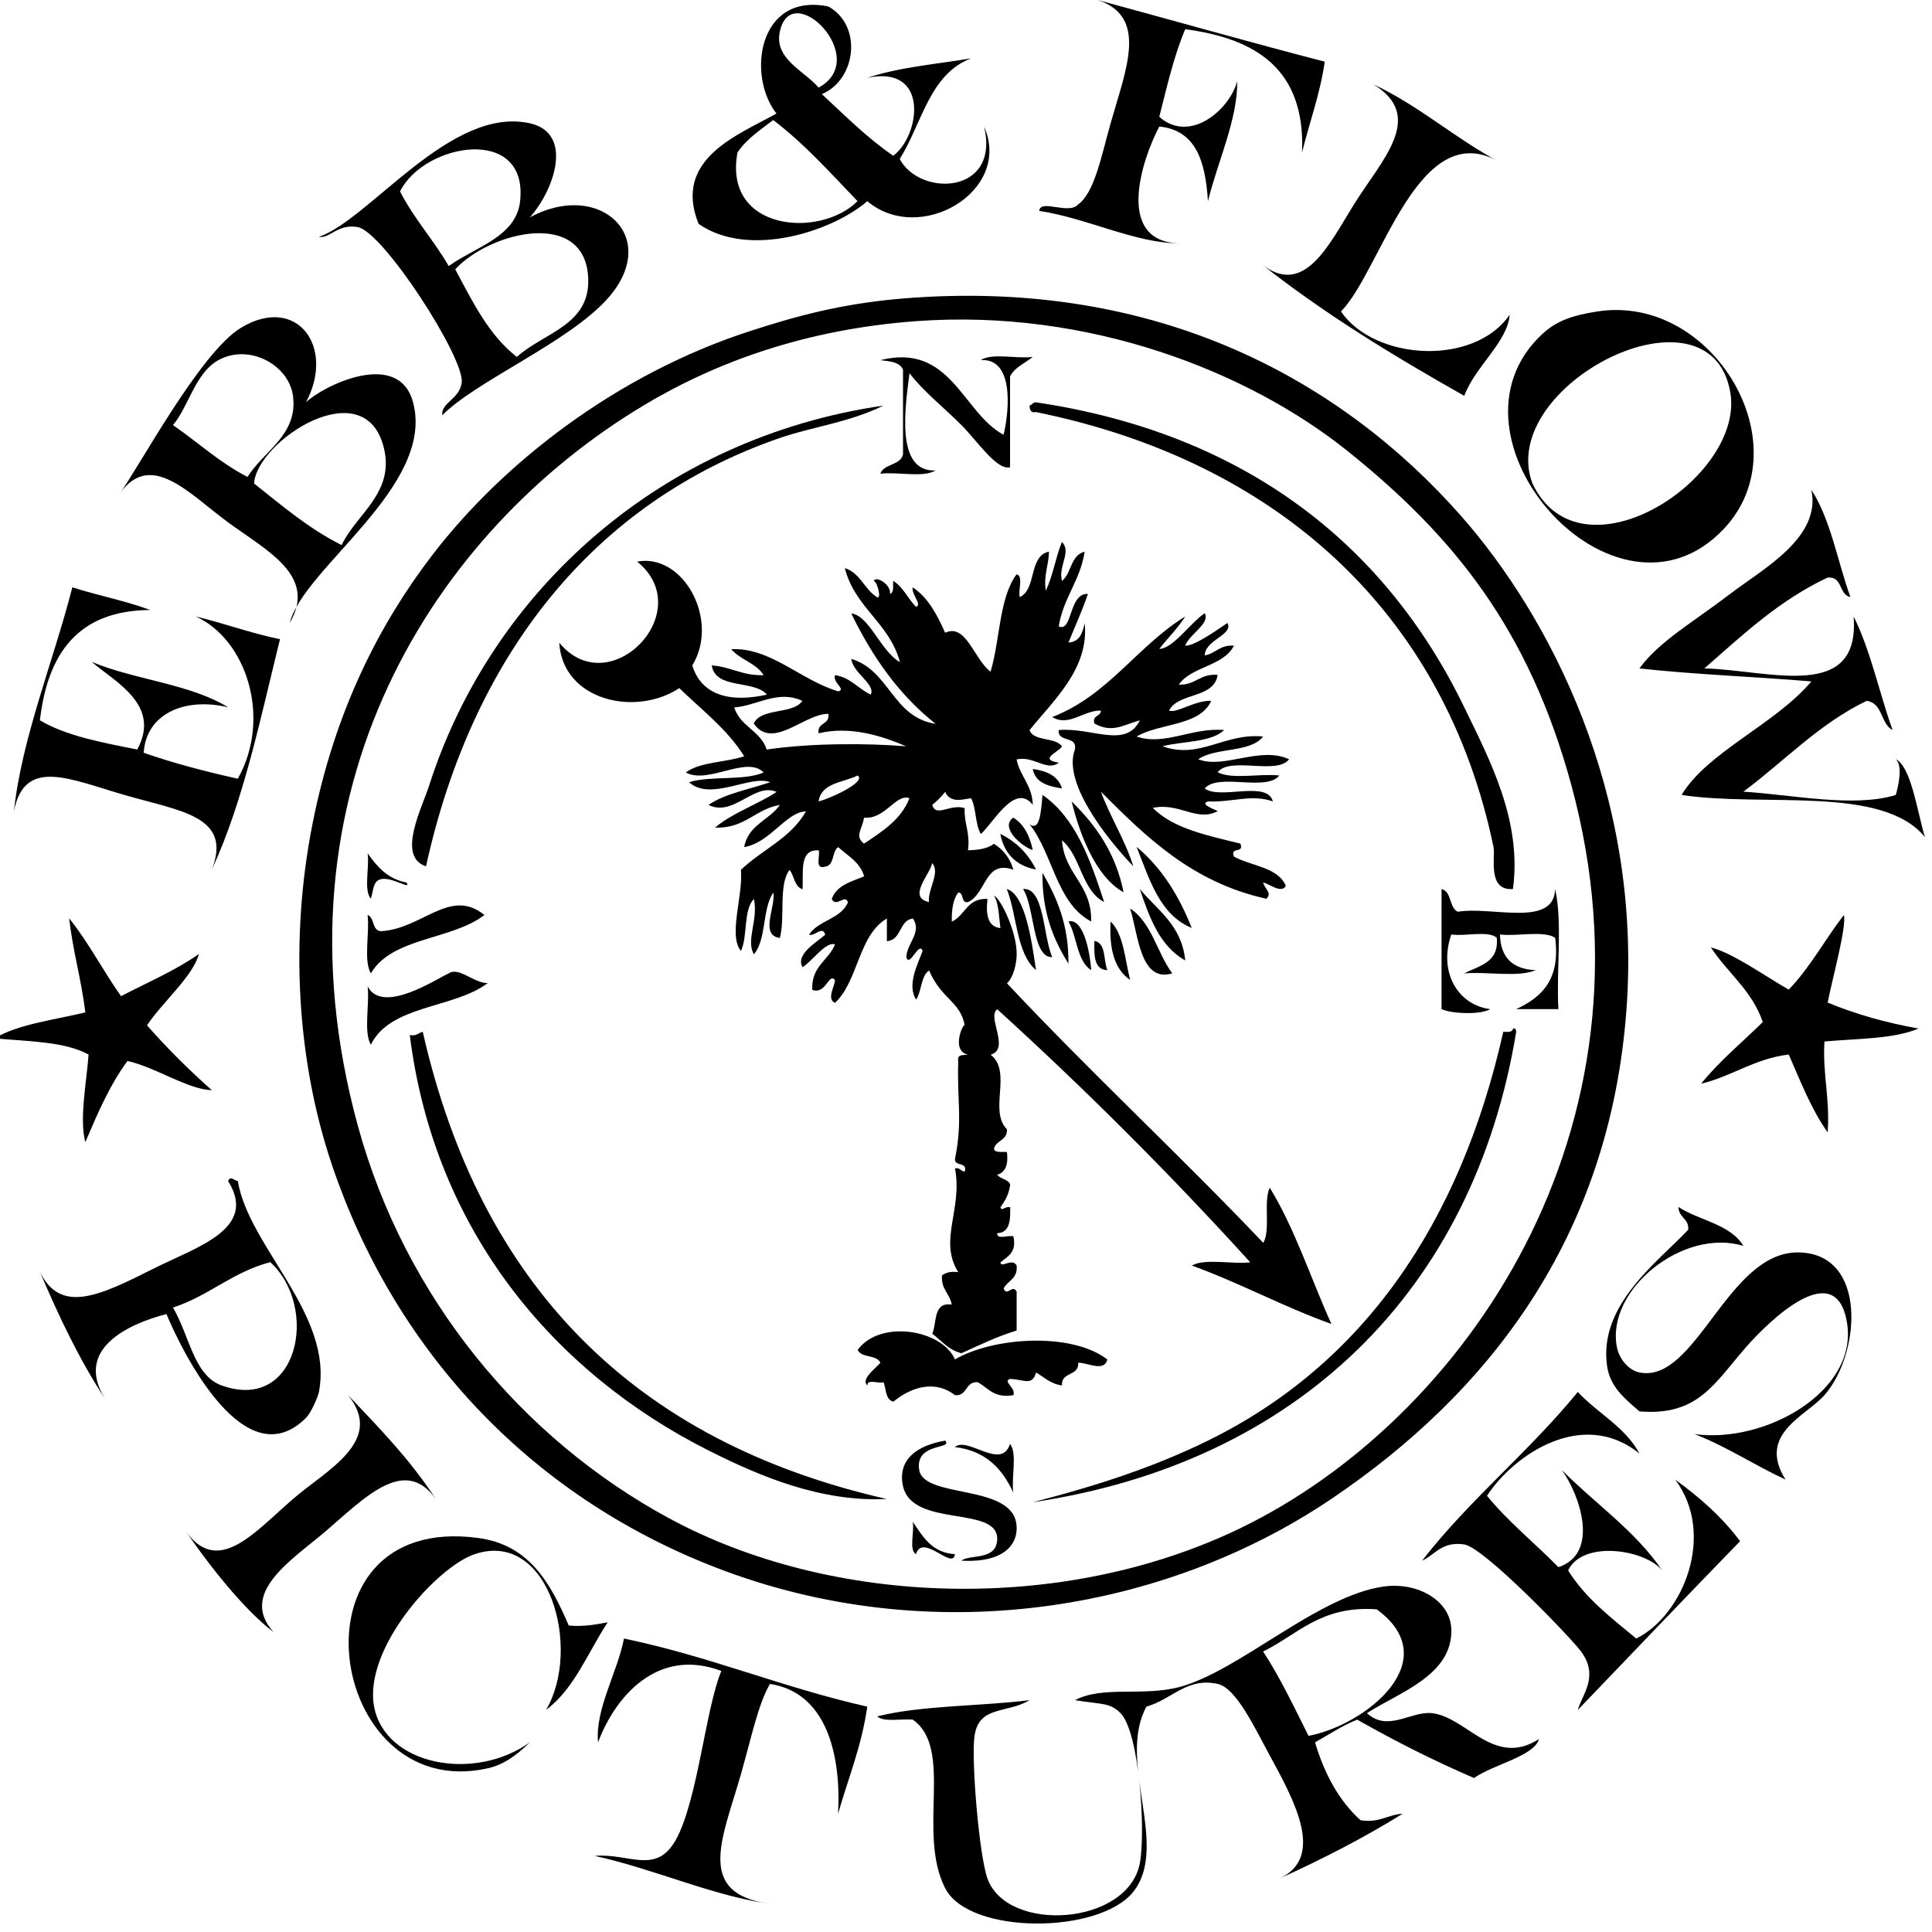
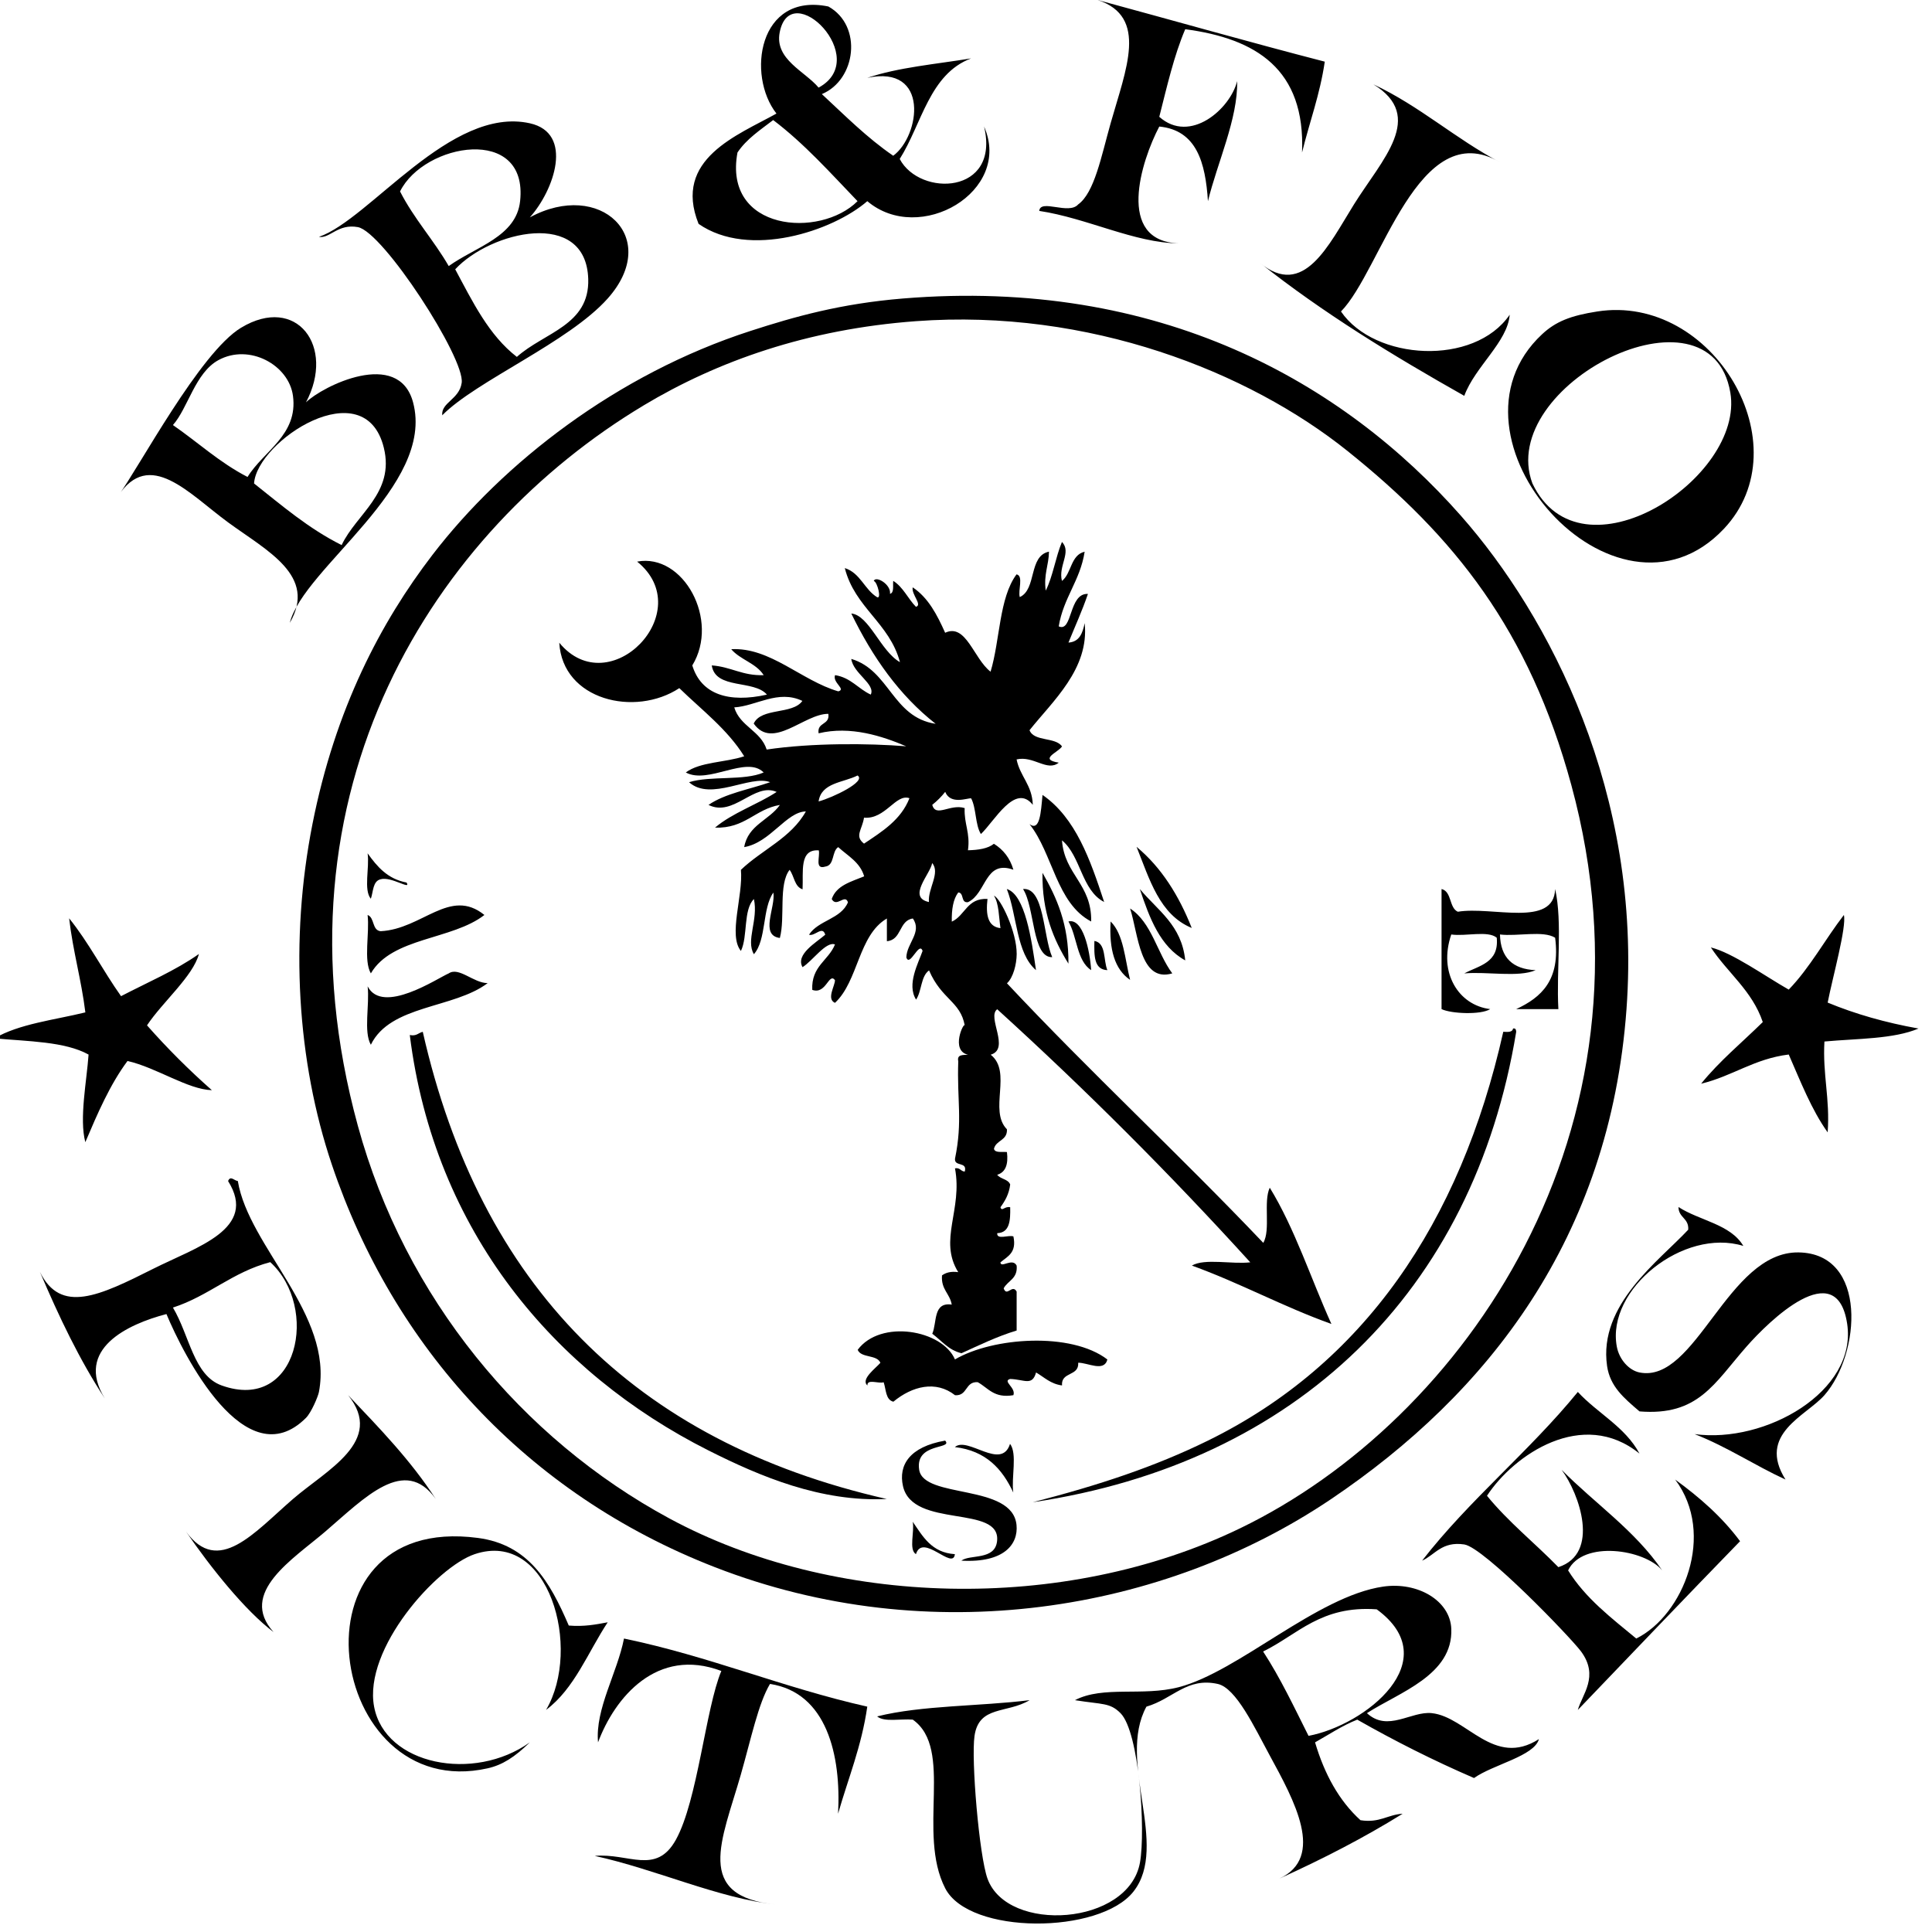
<svg xmlns="http://www.w3.org/2000/svg" width="524" height="524" viewBox="0 0 524 524">
  <path d="M297.706 0c20.54 5.563 40.853 11.358 61.6 16.722-1.313 8.953-4.138 16.396-6.164 24.64.943-22.647-12.518-30.894-31.68-33.44-3.068 7.196-4.955 15.576-7.04 23.76 8.382 7.462 19.266-2.167 21.12-9.68.23 10.207-5.404 22.162-7.92 32.56-.687-10.462-3.05-19.247-13.2-20.242-4.922 9.35-11.855 31.1 5.282 31.68-11.945-.086-24.835-6.842-37.84-8.797.32-3.352 7.995 1.15 10.56-1.76 4.405-3.168 6.266-13.026 8.8-22.002C305.36 18.8 311.538 4.56 297.706 0zm-88 32.56c-3.488 2.68-7.216 5.108-9.686 8.802-3.952 21.32 22.374 23.38 32.564 13.2-7.333-7.628-14.37-15.55-22.88-22.002h.002zm1.76-23.758c-1.413 7.314 6.88 10.542 10.557 14.96 14.62-7.91-7.625-30.177-10.557-14.96zm11.437 16.72c6.245 5.78 12.216 11.833 19.36 16.72 7.31-5.393 9.972-24.777-7.04-21.122 8.313-2.832 18.578-3.716 28.16-5.28-11.305 4.243-13.343 17.75-19.36 27.28 5.448 10.34 27.31 9.68 22.878-8.8 7.75 17.607-17.48 32.27-31.67 20.24-9.33 8.11-32.06 15.68-45.76 6.16-7.07-17.618 10.7-24.087 21.12-29.92-8.12-10.353-4.92-32.94 14.08-29.04 9.36 5.22 7.53 19.886-1.76 23.76v.002zm149.6-2.642c12.588 5.89 22.213 14.75 34.32 21.123-22.19-12.944-32.15 29.318-43.12 40.478 9.123 13.35 36.13 14.91 45.76.88-.56 7.37-9.4 14.06-12.32 22-19.5-11-38.43-22.58-55.44-36.08 11.89 9.83 18.64-4.8 25.52-15.84 7.608-12.2 19.52-23.81 5.28-32.56zm-212.96 52.802c-.584-19.227-26.538-12.935-36.078-2.643 4.71 8.78 9.1 17.88 16.717 23.76 7.41-6.65 19.742-8.55 19.36-21.12zm-18.48-21.12c2.263-20.736-26.056-15.81-32.56-2.64 3.76 7.382 9.12 13.173 13.2 20.24 7.375-5.277 18.304-7.933 19.36-17.6zm2.64 4.397c19.032-10.34 35.842 5.46 21.12 22-10.598 11.9-35.68 22.34-44.88 31.68-.334-3.49 4.627-4.29 5.277-8.8.962-6.64-21.32-40.99-28.157-42.24-5.437-1-7.615 3.18-10.562 2.64 13.71-4.67 35.74-35.59 57.21-30.8 11.99 2.67 6.59 18.16 0 25.51v.01zm30.8 51.04c-56.317 33.78-102.45 104-77.44 195.36 12.77 46.64 44.447 84.83 84.48 106.47 44.34 23.97 106.745 25.94 154.88 2.64 60.56-29.32 115.266-107.79 89.762-201.52-11.475-42.17-31.753-67.43-60.722-90.64-26.814-21.49-70.13-38.67-117.04-35.2-29.445 2.17-53.875 10.85-73.92 22.88zm70.4-29.04c69.625-5.72 119.45 22.77 151.36 58.96 23.948 27.16 49.145 75.2 44.88 133.76-4.532 62.31-37.734 104.32-80.08 132.88-45.39 30.6-108.79 41.2-167.2 18.48-51.333-19.97-87.23-59.91-103.84-109.12-9.49-28.12-11.47-61.02-5.28-92.4 6.185-31.35 18.61-54.86 32.56-73.04 19.12-24.92 49.98-49 86.243-60.72 11.98-3.88 24.443-7.41 41.357-8.8zm224.4 25.52c-5.36-31.59-63.623-2.02-53.68 24.64 13.104 27.56 57.62-1.43 53.68-24.65v.01zm-36.08-22c31.333-4.89 55.734 36.28 34.32 58.96-29.38 31.12-79.203-25-49.28-52.8 3.686-3.43 7.703-5.03 14.96-6.16z" />
-   <path d="M238.743 97.683c19.172-4.8 22.21 14.16 33.44 20.24 1.697-6.99 2.694-20.88-6.16-20.24 2.95-2.036 9.667-.31 14.077-.88-2.08 1.72-4.86 2.755-6.15 5.28v24.64c-3.55.99-8.97-7.212-13.2-11.44-4.87-4.876-10.61-9.403-14.07-14.08-1.1 8.732-4.02 26.893 7.04 26.397-3.24 2.036-10.25.31-14.96.882 1.02-2.79 5.46-2.168 6.16-5.28v-22.88c-.8-2.133-3.53-2.332-6.16-2.64h-.017zm171.6 143.437c-7.036.555-4.715-8.732-5.276-11.438-13.225-63.443-58.63-104.605-124.084-117.92-1.496.323-1.657-.687-1.76-1.76.714-.168.88-.885 1.76-.88 56.074 8.326 94.542 38.057 116.162 82.722 6.854 14.16 15.704 30.704 13.2 49.277h-.002z" />
-   <path d="M239.623 110.002c-9.3 4.583-19.294 5.738-28.158 8.8-50.616 17.48-83.39 59.145-95.92 116.16-8.008-2.63-1.123-15.757.878-22 16.973-52.878 62.99-94.227 123.2-102.96zm251.682 22.878c5.206 7.997 7.06 19.343 10.56 29.042-3.196-.613-2.012-5.61-6.16-5.28-13.176 6.18-23.113 15.606-33.44 24.64 17.592.457 42.28 9.265 40.48-14.082 4.59 9.194 6.938 20.64 10.56 30.803-3.276-1.71-2.613-7.357-7.04-7.92-13.047 6.316-22.324 16.396-33.436 24.64 12.73.728 29.97 4.44 41.35.88.6-2.082 2.03-7.873 0-9.68 4.18 1.99 5.78 14.157 7.91 21.118-11.606-14.2-43.59-8.03-66-11.43 6.904-11.6 25.393-19.17 35.2-30.8-15.43-1.29-31.587-1.86-46.64-3.52 5.35-7.38 14.782-12.67 24.64-20.24 8.65-6.64 24.722-15.15 22-28.16v-.01zM19.623 159.282c6.864 2.23 14.51 3.676 21.12 6.16-19.818.127-27.838 12.056-29.92 29.92 7.186 4.256 16.853 6.028 26.402 7.92 6.654-12.227-6.33-18.48-12.323-23.76 11.57 4.856 26.854 6 36.96 12.322-11.414-2.79-22.222 1.53-22.88 12.32 8.04 2.816 16.642 5.065 25.52 7.04 9.31-16.577 2.237-37.9-11.44-44.004 7.824 1.856 14.84 4.522 22.88 6.16-5.346 21.643-9.93 44.044-18.48 62.48 5.633-14.586-8.624-15.83-23.76-20.24-15.047-4.383-27.044-10.196-29.92 4.4 2.124-19.875 10.772-40.854 15.84-60.718zm322.96 80.08c.498 1.83 2.515 2.842.88 4.4-20.173-4.464-32.556-16.722-44.877-29.04 2.62 7.06 6.466 12.893 8.797 20.24-7.8-8.15-19.184-22.992-15.84-31.68.69-3.917-4.72-1.733-4.398-5.28 8.95-.775 18.23 5.143 22-2.64-4.83 1.392-7.492 3.49-12.32.88-.643-2.4 1.748-1.77 1.763-3.52-4.777-.106-8.638 4.49-13.204 1.76 15.232-5.89 23.013-19.228 36.08-27.282-2.044 3.234-4.724 5.84-7.04 8.802 3.73-.1 8.305-6.94 12.32-9.68 1.586 2.793-4.232 5.712-5.28 8.8 2.477.105 8.286-4.02 11.44-6.16 1.735 3.233-6.043 4.494-6.16 8.8 3.01-.51 4.098-2.944 7.92-2.64-2.872 5.634-11.454 5.56-14.958 10.56 4.604.206 5.727-3.075 10.56-2.64-1.063 6.56-10.6 4.652-13.2 9.68 2.05.84 7.104-2.85 11.44-2.64-3.073 6.9-13.96 5.984-20.24 9.68 7.606 2.607 15.056-2.538 23.76-1.76-3.624 3.413-11.114 2.963-16.72 4.4 10.1 3.635 16.83-3.7 27.28-2.64-3.454 4.467-12.95 2.89-17.602 6.16 6.972 2.752 16.737-3.65 24.64 0-3.263 4.362-16.07-.818-19.36 3.52 3.827 2.038 11.435.303 16.72.88-3.45 4.465-16.61-.776-20.237 3.52 4.164 3.17 16.97-2.305 18.48 3.52-5.71-2.064-11.115.303-17.603 0-2.374.79 1.858 2.124 2.642 2.637-5.69 3.03-10.445-2.45-17.6-.88 5.533 5.61 14.812 7.48 23.76 9.68 1.09 2.85-2.846.67-1.76 3.52 4.724 2.61 11.852 2.81 14.08 7.92-1.23 2.29-4.558-.64-6.16-.88h-.003zM280.1 208.56c3.87.534 6.903 1.904 7.926 5.28-3.814-.586-7.24-1.562-7.926-5.28zm10.563 8.803c6.492 6.413 11.925 13.89 14.08 24.638-7.968-4.35-12.267-17.06-14.08-24.63zm-15.843 4.397c2.91 1.786 4.467 4.926 5.28 8.803-3.266-1.104-8.96-6.273-5.28-8.802zm-3.515 4.403c4.322 2.13 7.547 5.357 9.678 9.68-5.407-1.048-8.633-4.274-9.678-9.68z" />
  <path d="M308.263 229.682c6.73 5.59 11.466 13.175 14.962 22-8.735-3.585-11.44-13.203-14.962-22zm-25.52 7.04c3.854 6.705 7.142 13.98 7.04 24.64-4.042-6.516-7.197-13.92-7.04-24.64zm-5.278 4.398c5.8-.506 5.423 12.755 7.917 18.48-5.476.187-4.68-13.5-7.917-18.478v-.002zm113.52 0c2.82.7 1.99 5.053 4.4 6.163 9.304-1.546 26.09 4.38 26.4-6.162 2.05 9.1.295 22 .88 32.57h-11.44c6.81-3.16 12.056-7.89 10.56-19.36-3.245-2.03-10.253-.3-14.96-.88.14 6.32 3.492 9.42 9.68 9.68-4.705 2.04-13.19.32-19.36.88 4.007-2.14 9.47-2.85 8.804-9.68-2.38-2.02-8.49-.31-12.33-.88-3.56 10.32 1.92 19.19 10.56 20.24-2.53 1.61-10.61 1.26-13.2 0v-32.57zm-259.603 7.04c-8.742 6.807-25.075 6.02-30.8 15.843-2.037-3.536-.303-10.843-.88-15.842 1.945.71 1.146 4.14 3.518 4.4 11.323-.55 18.8-11.97 28.162-4.4zm175.123-1.758c5.87 3.81 7.313 12.042 11.44 17.6-8.783 2.61-9.22-10.723-11.44-17.6zm-16.72 3.52c3.91-.96 5.79 7.688 6.16 13.2-3.93-2.523-3.79-9.12-6.16-13.2zm11.438 0c3.553 3.49 3.863 10.22 5.282 15.84-4.203-2.84-5.727-8.352-5.282-15.84zm-4.4 5.28c3.237.573 2.394 5.23 3.52 7.92-3.69-.123-3.595-4.03-3.52-7.92zm-175.12 8.8c2.777-1.857 6.72 2.633 10.56 2.64-9.18 6.953-26.41 5.856-31.682 16.72-2.03-3.535-.3-10.84-.87-15.84 4.06 7.835 18.96-2.225 22-3.518v-.002zm288.64 14.962c.75-.163.83.34.883.878-11.59 70.55-59.626 116.96-131.125 127.6 17.9-4.614 33.04-9.606 47.53-16.72 41.96-20.588 68.4-58.735 80.09-110.88 1.25.076 2.5.145 2.65-.878h-.02zm-295.68.878c15.56 68.625 57.25 111.128 125.84 126.72-17.85.85-34.32-6.1-48.4-13.197-41.614-20.985-74.32-59.342-80.96-112.644 1.84.38 2.33-.6 3.52-.87zm-54.56 95.92c20.81 7.485 26.556-21.2 13.2-33.44-10.24 2.667-16.65 9.17-26.4 12.32 4.534 7.605 5.594 18.386 13.2 21.12zm1.76-55.44c.644-1.566 1.6-.126 2.64 0 2.964 17.922 25.977 36.223 22 57.2-.236 1.255-2.075 5.595-3.518 7.04-16.396 16.393-33.216-17.097-37.843-28.16-10.45 2.722-24.98 9.48-16.72 22.882-6.855-10.45-12.44-22.175-17.6-34.323 5.64 11.53 16.1 6.53 30.802-.87 11.75-5.91 28.4-10.76 20.238-23.76zm393.36 7.04c5.688 3.7 14.124 4.65 17.604 10.56-16.197-4.99-37.166 11.776-34.322 27.28.658 3.59 3.37 6.482 6.16 7.04 15.358 3.08 23.867-32.813 43.117-32.56 18.844.25 16.852 27.55 7.043 38.723-4.967 5.655-18.34 10.5-10.562 22.88-8.44-3.88-15.784-8.858-24.642-12.322 19.16 2.61 44.14-11.557 41.37-29.92-2.84-18.788-21.28-.665-27.28 6.162-8.83 10.057-13.1 18.882-29.04 17.6-4.29-3.66-7.99-6.767-8.8-12.32-2.41-16.692 14.14-28.51 22.01-36.96.23-3.156-2.64-3.226-2.64-6.16l-.01-.003zm-196.24 41.36c10.29-6.056 31.572-7.523 41.358 0-.88 3.5-5.3.846-7.91.88.25 3.766-4.68 2.347-4.39 6.16-3.11-.41-4.81-2.22-7.04-3.518-1.05 3.766-3.17 1.882-7.03 1.76-2.2.607 1.63 2.344.88 4.4-5.3.897-6.82-1.97-9.67-3.523-3.47-.24-2.69 3.78-6.16 3.53-5.2-4.1-11.64-2.45-16.72 1.76-2.13-.51-1.96-3.31-2.64-5.28-1.28.49-4.55-1.02-4.4.89-1.92-1.69 2.28-4.7 3.52-6.16-.94-2.28-5.22-1.23-6.16-3.52 6.18-8.33 22.95-5.45 26.4 2.64l-.03-.01zm-23.76 94.158c-1.546 10.777-5.184 19.46-7.922 29.043.87-15.846-3.06-32.866-18.47-35.2-3.17 5.345-5.12 14.843-7.92 24.64-5.06 17.7-12.9 33.04 9.68 35.2-15.66-1.646-32.66-9.572-49.28-13.2 9.17-.842 16.63 5.316 22.01-4.397 5.9-10.667 8.06-35.612 12.32-45.76-17.47-6.61-28.92 7.225-33.44 19.36-.82-9.043 5.22-18.835 7.04-28.16 23.31 4.846 43.02 13.302 66 18.476l-.01-.002zM79.46 107.36c-1.12-8.38-11.836-14.274-20.237-9.678-6.284 3.437-8.244 13.01-12.32 17.6 6.764 4.67 12.68 10.2 20.237 14.08 4.296-7.008 13.747-11.378 12.32-22.002zm24.643 14.08c-5.173-21.025-34.428-1.87-35.198 9.684 7.524 5.964 14.765 12.217 23.757 16.717 3.956-8.44 14.46-14.13 11.44-26.4zM78.58 168.96c7.51-12.81-6.12-19.53-16.71-27.278-10.58-7.74-21.36-20.26-29.92-7.04 5.85-7.99 22.25-39.014 33.44-45.76 15.05-9.067 25.64 5.095 17.6 20.24 4.42-4.35 25.11-14.714 29.04 0 6.08 22.734-29.72 44.893-33.44 59.84l-.01-.002zm204.17 46.642c9.02 6.24 12.95 17.56 16.72 29.042-6.18-3.2-6.29-12.48-11.438-16.723.67 9.31 8.11 11.84 7.92 22.01-9.43-4.94-10.37-18.37-16.72-26.4 2.79 2.03 3.08-3.1 3.52-7.92zM103.22 238.48c-2.132.51-1.954 3.324-2.64 5.283-2.024-2.373-.312-8.49-.878-12.32 2.576 3.584 5.38 6.94 10.563 7.92 1.38 2.212-4.15-1.73-7.045-.883zm169.844 2.64c4.98 1.482 6.726 13.8 7.917 22.002-5.37-4.598-5.11-14.833-7.91-22v-.002zm48.398 19.36c-6.802-3.755-9.676-11.442-12.317-19.36 4.784 5.776 11.354 9.768 12.317 19.36zm174.24 11.443c7.468 3.095 15.682 5.44 24.642 7.04-6.797 2.885-16.66 2.7-25.52 3.52-.514 9.02 1.543 15.47.878 24.64-4.396-6.16-7.34-13.775-10.558-21.116-9.397 1.16-15.244 5.874-23.76 7.917 4.978-6.165 11.105-11.188 16.72-16.72-2.893-8.55-9.546-13.336-14.08-20.24 5.885 1.456 14.57 7.716 21.12 11.44 5.77-5.962 9.85-13.618 14.96-20.242.766 3.24-3.04 16.83-4.402 23.77v-.01zm-455.842 6.16c5.5 6.233 11.37 12.1 17.603 17.598-6.546-.19-14.987-6.12-22.88-7.92-4.764 6.4-8.11 14.19-11.44 22.02-1.687-6.39.384-16.62.88-23.76-6.414-3.56-16.383-3.56-25.522-4.4 6.65-3.92 16.16-4.97 24.65-7.04-1.09-8.88-3.37-16.57-4.4-25.52 5.25 6.49 9.21 14.26 14.08 21.12 7.14-3.72 14.76-6.95 21.12-11.44-1.6 6.04-9.86 13.01-14.08 19.36l-.01-.01z" />
  <path d="M251.944 244.644c-.334-3.6 3.165-7.93.88-10.563-.492 2.99-6.857 9.29-.88 10.57zm-17.602-22.883c-.515 3.3-2.647 5 0 7.05 4.918-3.29 10.004-6.42 12.32-12.32-3.705-1.33-6.51 5.79-12.32 5.28v-.01zm-12.32-4.39c3.842-1.04 13.067-5.45 10.563-7.04-3.898 1.97-9.832 1.91-10.563 7.04zm-14.08-14.08c12.25-1.81 27.55-1.71 37.842-.88-6.46-2.75-15.094-5.61-23.76-3.52-.476-3.12 3.114-2.16 2.64-5.28-6.532-.06-15.072 9.92-20.24 2.64 2.037-4.41 10.53-2.37 13.2-6.15-6.593-3.14-12.526 1.4-18.48 1.76 1.567 5.18 7.17 6.32 8.797 11.44l.01-.01zm29.042-45.76c.653-1.44 4.75 1.05 4.398 3.52 1.194-.27.73-2.2.882-3.51 2.7 1.7 3.984 4.82 6.16 7.04 1.836-.51-1.27-3.32-.882-5.28 4.232 2.81 6.627 7.46 8.802 12.32 5.653-2.66 7.737 7.03 12.318 10.56 2.586-8.56 2.292-20 7.04-26.4 1.97.38.356 4.34.883 6.16 4.653-2.09 2.313-11.17 7.92-12.32-.065 3.75-1.474 6.16-.88 10.57 1.964-3.9 2.663-9.07 4.4-13.2 2.69 2.76-1.08 6.51 0 10.57 2.632-2.06 2.333-7.05 6.155-7.92-1.22 7.87-5.75 12.43-7.03 20.24 3.8 1.73 2.66-9.06 7.92-8.8-1.56 4.6-3.51 8.81-5.28 13.2 3.03-.2 3.84-2.62 4.4-5.28 1.29 12.44-8.73 21.19-14.96 29.05 1.24 3.16 7.02 1.78 8.81 4.4-1.05 1.65-6.43 3.48-.88 4.4-3.16 2.53-6.81-1.96-11.44-.88.94 4.63 4.23 6.91 4.4 12.32-4.8-6.06-10.46 4.55-14.08 7.92-1.57-2.53-1.22-6.99-2.64-9.68-.96-.15-5.58 1.85-7.04-1.76-1.03 1.31-2.21 2.49-3.52 3.52.98 3.54 4.85-.36 8.8.88-.2 4.32 1.56 6.67.89 11.44 2.86-.07 5.41-.45 7.04-1.76 2.53 1.58 4.36 3.85 5.28 7.04-7.79-2.78-7.24 6.4-12.31 8.8-2.03.27-.98-2.54-2.64-2.64-1.39 1.84-1.82 4.63-1.752 7.92 3.638-1.64 4.11-6.45 9.68-6.16-.494 4.3.08 7.54 3.52 7.92-.45-3.07-.4-6.65-1.76-8.8 1.8.71 6.195 9.78 6.16 15.84-.02 2.75-.944 6.41-2.64 7.92 22.56 24.08 46.79 46.49 69.52 70.4 2.06-3.51-.044-11.19 1.76-14.96 6.804 11.09 11.145 24.64 16.718 36.96-13.17-4.72-24.705-11.08-37.84-15.84 3.535-2.03 10.84-.3 15.837-.88-21.78-23.98-44.66-46.85-68.64-68.64-2.893 2.11 3.618 10.73-1.763 12.33 5.926 4.7-.64 15.1 4.405 20.24.15 3.09-2.98 2.896-3.52 5.28.27 1.196 2.2.73 3.52.884.413 3.35-.38 5.49-2.64 6.16.86 1.19 2.96 1.14 3.52 2.638-.318 2.62-1.407 4.47-2.64 6.168.38 1.3 1.12-.352 2.64 0 .08 3.6-.12 6.913-3.52 7.033-.15 1.91 3.12.4 4.392.88.946 4.47-1.624 5.42-3.52 7.04.09 1.7 3.28-1.36 4.4.88.334 3.57-2.4 4.05-3.522 6.16.862 2.47 2.343-1.28 3.52.88v10.56c-5.403 1.64-10.11 3.97-14.964 6.16-3.54-.85-5.38-3.41-7.92-5.28 1.33-3.07.15-8.65 5.28-7.91-.51-3.01-2.94-4.1-2.64-7.92 1.03-.74 2.36-1.16 4.4-.88-5.42-8.72 1.24-16.89-.88-28.16 1.43-.25 1.53.83 2.65.88.78-2.83-2.9-1.21-2.64-3.52 2.11-10.237.5-15.81.88-26.4-.41-1.88 1.26-1.68 2.64-1.76-4.87-1.15-1.08-9.07-.88-7.92-1.15-6.56-6.29-7.05-9.68-14.96-2.25 1.56-1.97 5.65-3.52 7.92-2.61-4.112.63-9.913 1.76-13.2-.91-2.8-3.48 4.56-4.4 1.76.07-3.82 4.37-6.863 1.76-10.56-3.84.56-2.97 5.83-7.04 6.16v-6.16c-7.77 4.543-7.7 16.94-14.08 22.88-2.37-1.04.01-4.59 0-6.16-1.67-2.18-2.39 4-6.16 2.64-.3-6.46 4.4-7.92 6.16-12.32-2.42-.926-6.07 4.47-8.8 6.16-1.97-3.464 3.79-6.737 6.16-8.8-.75-2.575-2.83.53-4.4 0 2.52-3.94 8.68-4.23 10.56-8.796-.79-2.41-3.08 1.56-4.4-.88 1.27-3.725 5.28-4.7 8.8-6.16-1.13-3.85-4.44-5.534-7.04-7.92-1.8 1.134-.93 4.94-3.51 5.28-2.96.904-1.37-2.736-1.76-4.4-5.37-.38-4.15 5.82-4.4 10.56-2.23-.71-2.24-3.62-3.52-5.28-3.07 3.97-1.15 12.924-2.64 18.48-5.52-.716-1.11-8.367-1.76-12.32-3.05 4.28-1.84 12.826-5.28 16.72-2.25-3.75 1.25-9.29 0-14.96-2.93 2.93-1.61 10.12-3.52 14.08-3.5-4.254.64-14.88 0-22 5.7-5.46 13.64-8.66 17.61-15.844-5.31.11-9.624 8.462-16.72 9.68 1.03-6.01 6.79-7.29 9.68-11.44-6.77 1.15-9.4 6.43-17.6 6.16 4.77-4.035 11.396-6.207 16.72-9.684-6.06-2.69-11.67 6.92-18.48 3.52 4.515-3.11 11.06-4.19 16.72-6.16-5.374-2.1-16.116 5.307-22 0 5.816-1.81 14.93-.32 20.24-2.64-4.67-4.72-14.976 3.33-21.12 0 3.845-2.9 10.8-2.69 15.84-4.393-4.624-7.396-11.51-12.544-17.6-18.48-12.005 7.896-31.666 3.28-32.56-12.32 13.6 16.54 37.87-8.46 21.12-22 12.544-2.355 22.474 15.87 14.96 28.16 2.397 7.864 9.87 10.24 20.24 7.92-3.506-4.12-13.96-1.295-14.96-7.925 5.22.36 8.3 2.85 14.08 2.642-2.03-3.25-6.382-4.18-8.8-7.04 10.55-.576 19.04 8.524 29.04 11.435 2.198-.6-1.63-2.34-.88-4.4 4.31.68 6.26 3.715 9.684 5.28 1.36-2.85-4.78-5.75-5.28-9.68 10.41 3.09 11.15 15.84 22.88 17.604-9.86-7.735-17.123-18.075-22.88-29.92 4.837.455 7.95 10.23 13.2 13.2-2.84-10.65-12.235-14.75-14.96-25.52 4.24 1.34 5.324 5.83 8.8 7.923 1.165.43.057-4.03-.876-4.396l-.046-.06zM454.34 401.29c6.625 4.815 12.73 10.15 17.605 16.72-14.75 15.162-29.36 30.48-44.003 45.76 1.153-4.17 5.854-9.106.882-15.845-2.85-3.853-26.33-28.23-31.68-29.035-6.105-.925-8.02 2.896-11.44 4.397 12.824-16.51 29.062-29.604 42.238-45.76 5.35 5.798 12.84 9.457 16.723 16.72-15.394-12.463-34.08.287-41.36 11.44 5.794 7.11 12.983 12.826 19.36 19.36 11.38-3.7 5.733-19.838.88-26.4 9.042 9.144 19.915 16.46 27.28 27.28-4.704-5.732-21.55-8.258-25.52 0 4.72 7.594 11.74 12.897 18.48 18.48 12.744-6.288 21.69-28.274 10.555-43.12v.003zM50.42 415.36c8.786 12.16 18.502.32 29.04-8.8 9.114-7.88 24.982-15.664 14.964-28.157 8.43 8.875 16.968 17.646 23.76 28.156-8.413-11.85-19.207-.39-29.92 8.8-8.725 7.48-23.716 16.62-14.082 27.28-7.702-5.79-17.08-17.53-23.76-27.28h-.002zm205.924-24.637c2.26 2.438-8.21.45-7.042 7.92 1.248 7.966 25.283 3.65 26.4 14.963.514 5.202-3.368 10.334-14.962 9.678 2.336-1.78 9.09-.016 9.685-5.28 1.135-10.037-22.91-3.267-25.522-14.96-1.255-5.627 1.73-10.627 11.44-12.32zm2.64 1.757c3.454-3.047 12.63 6.512 14.96-.878 2.03 2.66.31 9.075.877 13.2-2.98-6.406-7.43-11.336-15.83-12.322z" />
  <path d="M248.423 421.52c-2.008-1.216-.326-6.125-.88-8.796 2.76 3.987 5.102 8.386 11.44 8.798-.48 4.55-8.742-5.88-10.56 0v-.002zm-104.72 51.044c-4.114 4.01-7.435 6.14-11.44 7.04-43.824 9.838-55.316-69.466-2.64-62.482 13.67 1.813 19.48 11.733 24.64 23.76 4.163.35 7.344-.28 10.56-.882-5.367 8.128-9 17.986-16.72 23.762 9.806-16.66.81-49.017-19.36-42.24-10.27 3.45-30.23 25.623-27.28 41.36 2.968 15.837 27.048 20.538 42.24 9.682zm198.88-24.644c4.64 7.098 8.398 15.066 12.318 22.883 15.47-2.922 37.47-20.453 18.49-34.32-15.15-1.075-21.35 6.81-30.8 11.438zm-51.04 13.2c7.72-3.99 18.286-.96 28.16-3.52 16.19-4.196 37.49-24.665 55.44-27.278 9.37-1.363 18.163 3.797 18.48 11.438.52 12.57-14.14 17.23-22.88 22.882 5.656 5.237 11.982-.604 17.598 0 9.45 1.02 16.82 14.867 29.05 7.04-1.25 4.626-12.46 6.896-17.6 10.56-11.06-4.772-21.58-10.094-31.68-15.837-4.19 1.67-7.68 4.054-11.44 6.16 2.55 8.602 6.48 15.81 12.32 21.115 5.21.81 7.3-1.502 11.44-1.758-10.49 6.52-21.73 12.296-33.44 17.6 12.54-5.834 4.02-21.212-2.63-33.44-4.14-7.622-9.1-18.256-14.08-19.36-8.39-1.858-12.13 4.05-19.35 6.16-8.08 14.858 6.32 37.67-3.52 50.164-9.12 11.585-44.51 11.793-51.04-.88-7.74-15.034 2.42-37.82-8.8-45.76-3.23-.29-7.79.747-9.67-.882 12.22-3.04 27.79-2.714 41.36-4.403-6.19 3.7-13.74 1.39-14.95 9.69-.94 6.4 1.26 32.49 3.52 38.72 5.4 14.91 38.32 12.75 41.36-4.4 1.54-8.7-.15-35.3-5.28-40.48-2.87-2.89-4.85-2.32-12.32-3.52h-.03z" />
</svg>